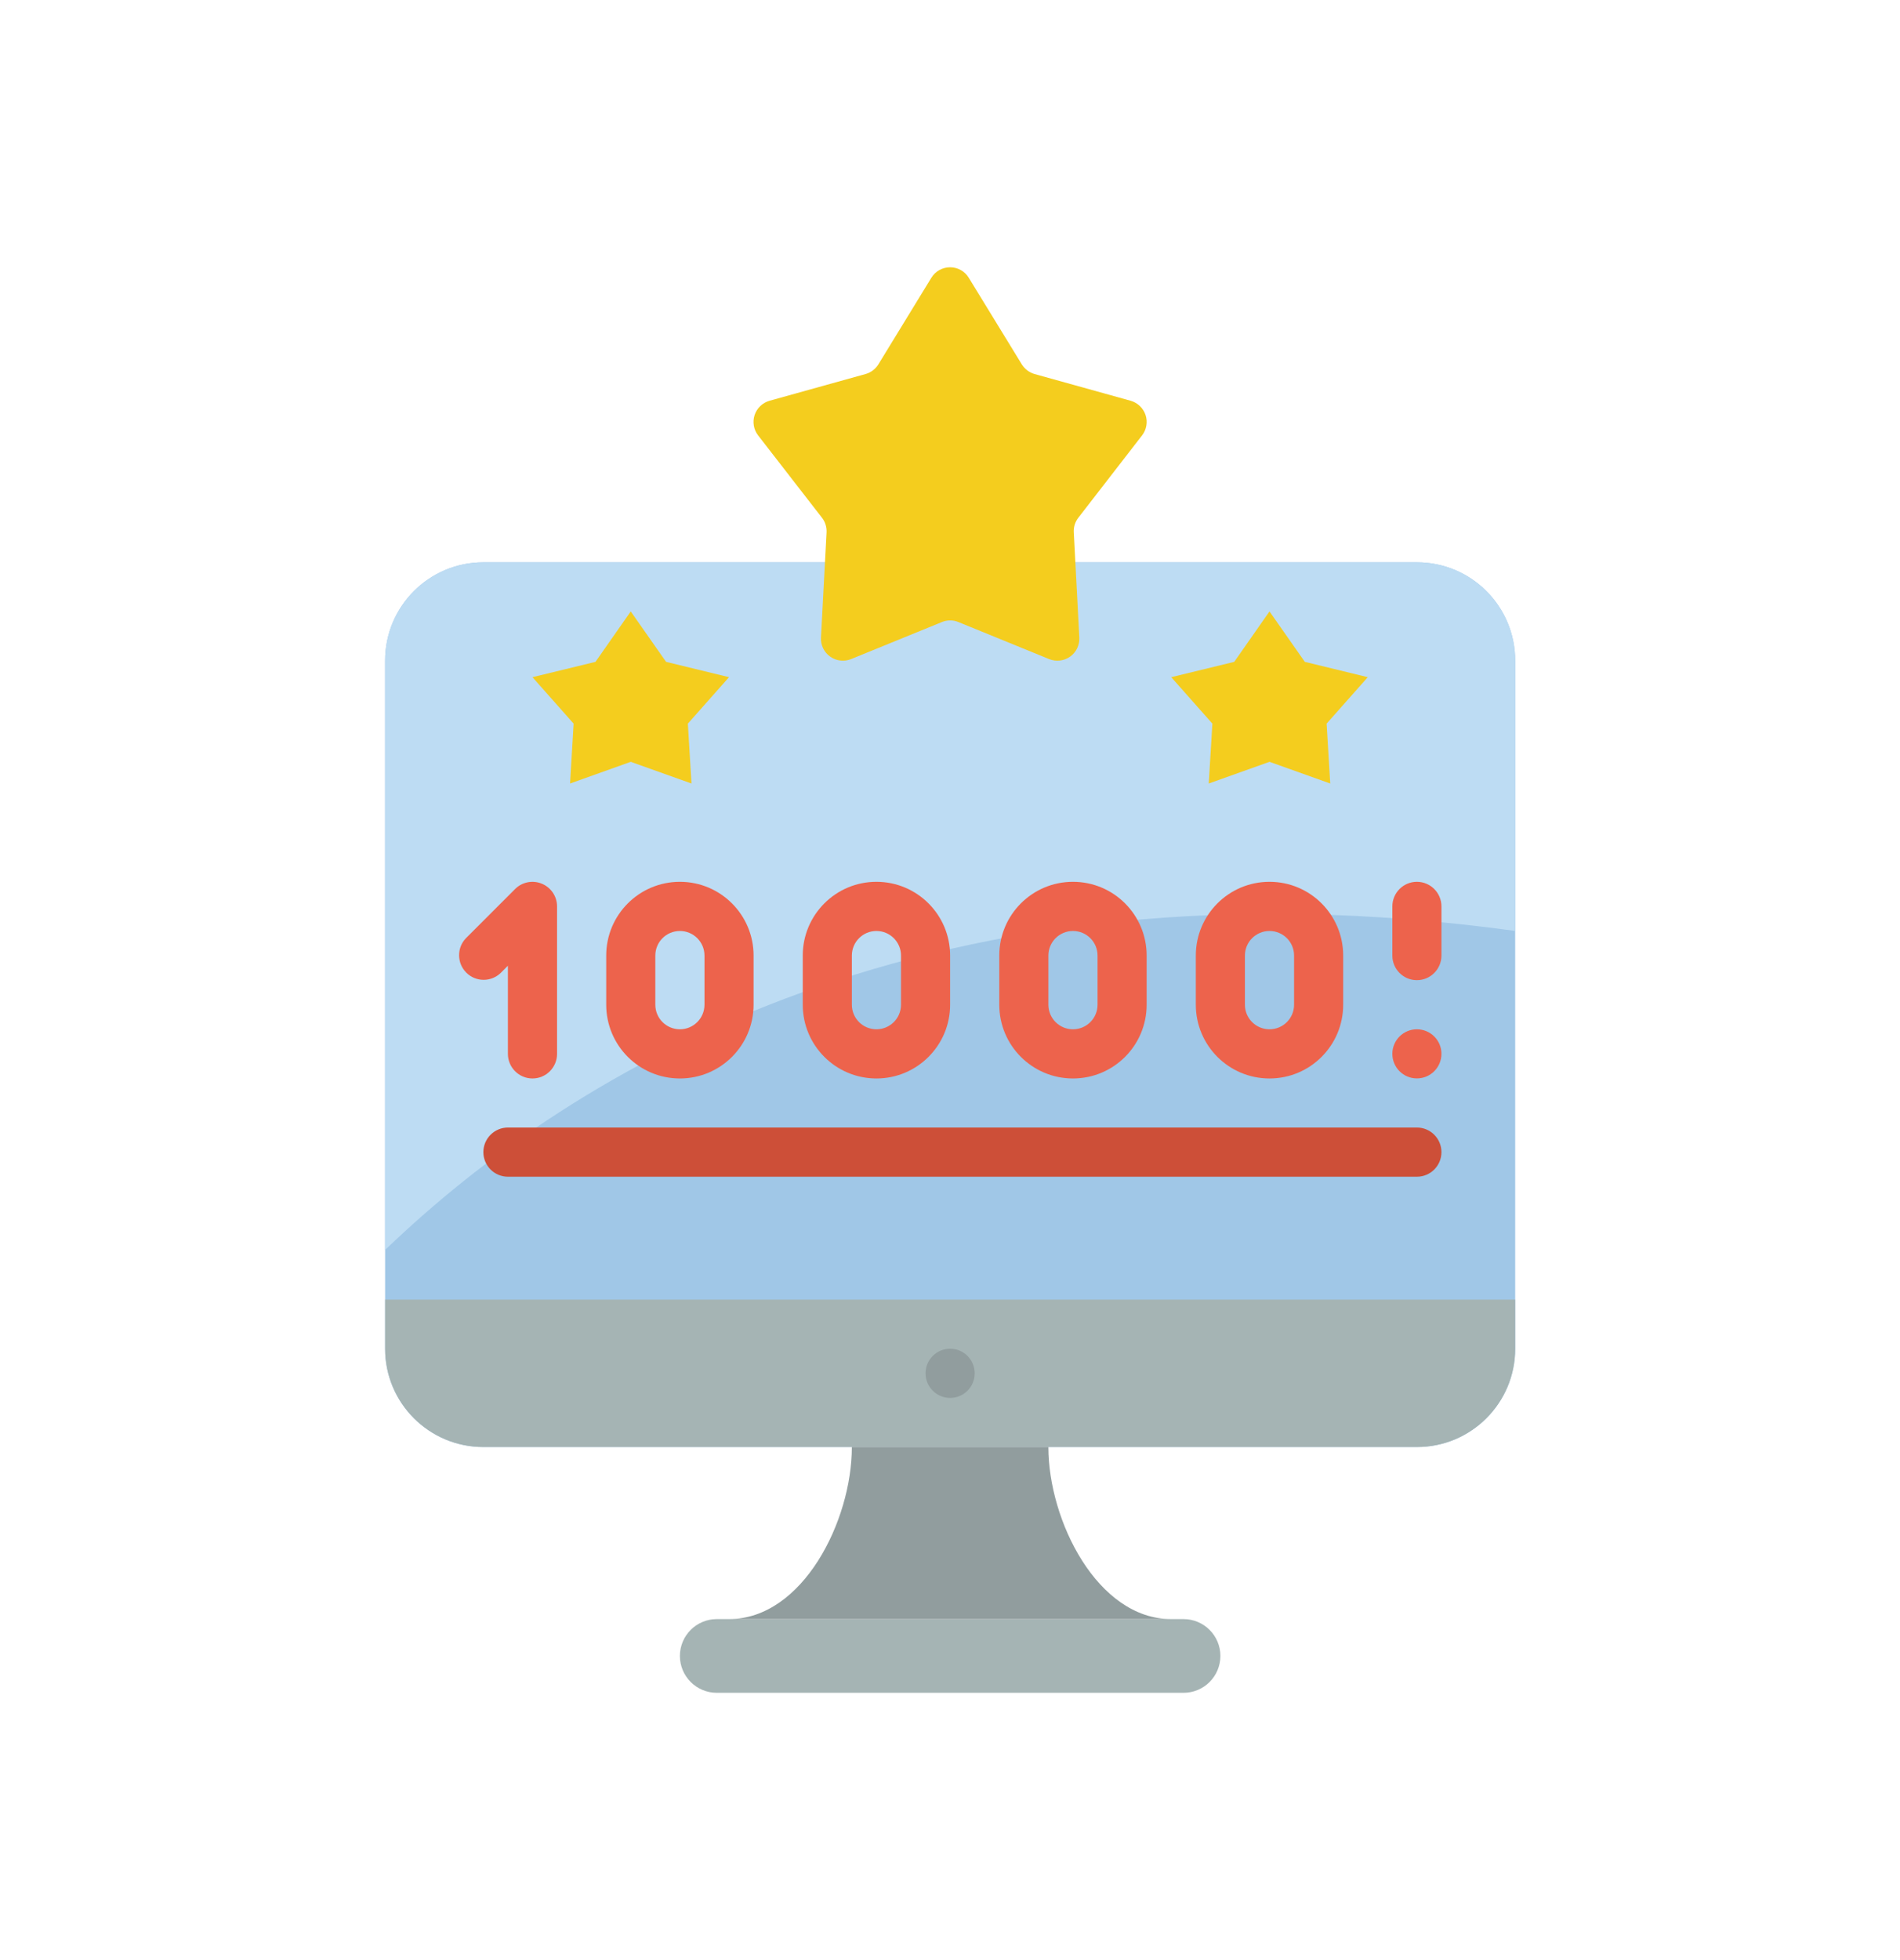
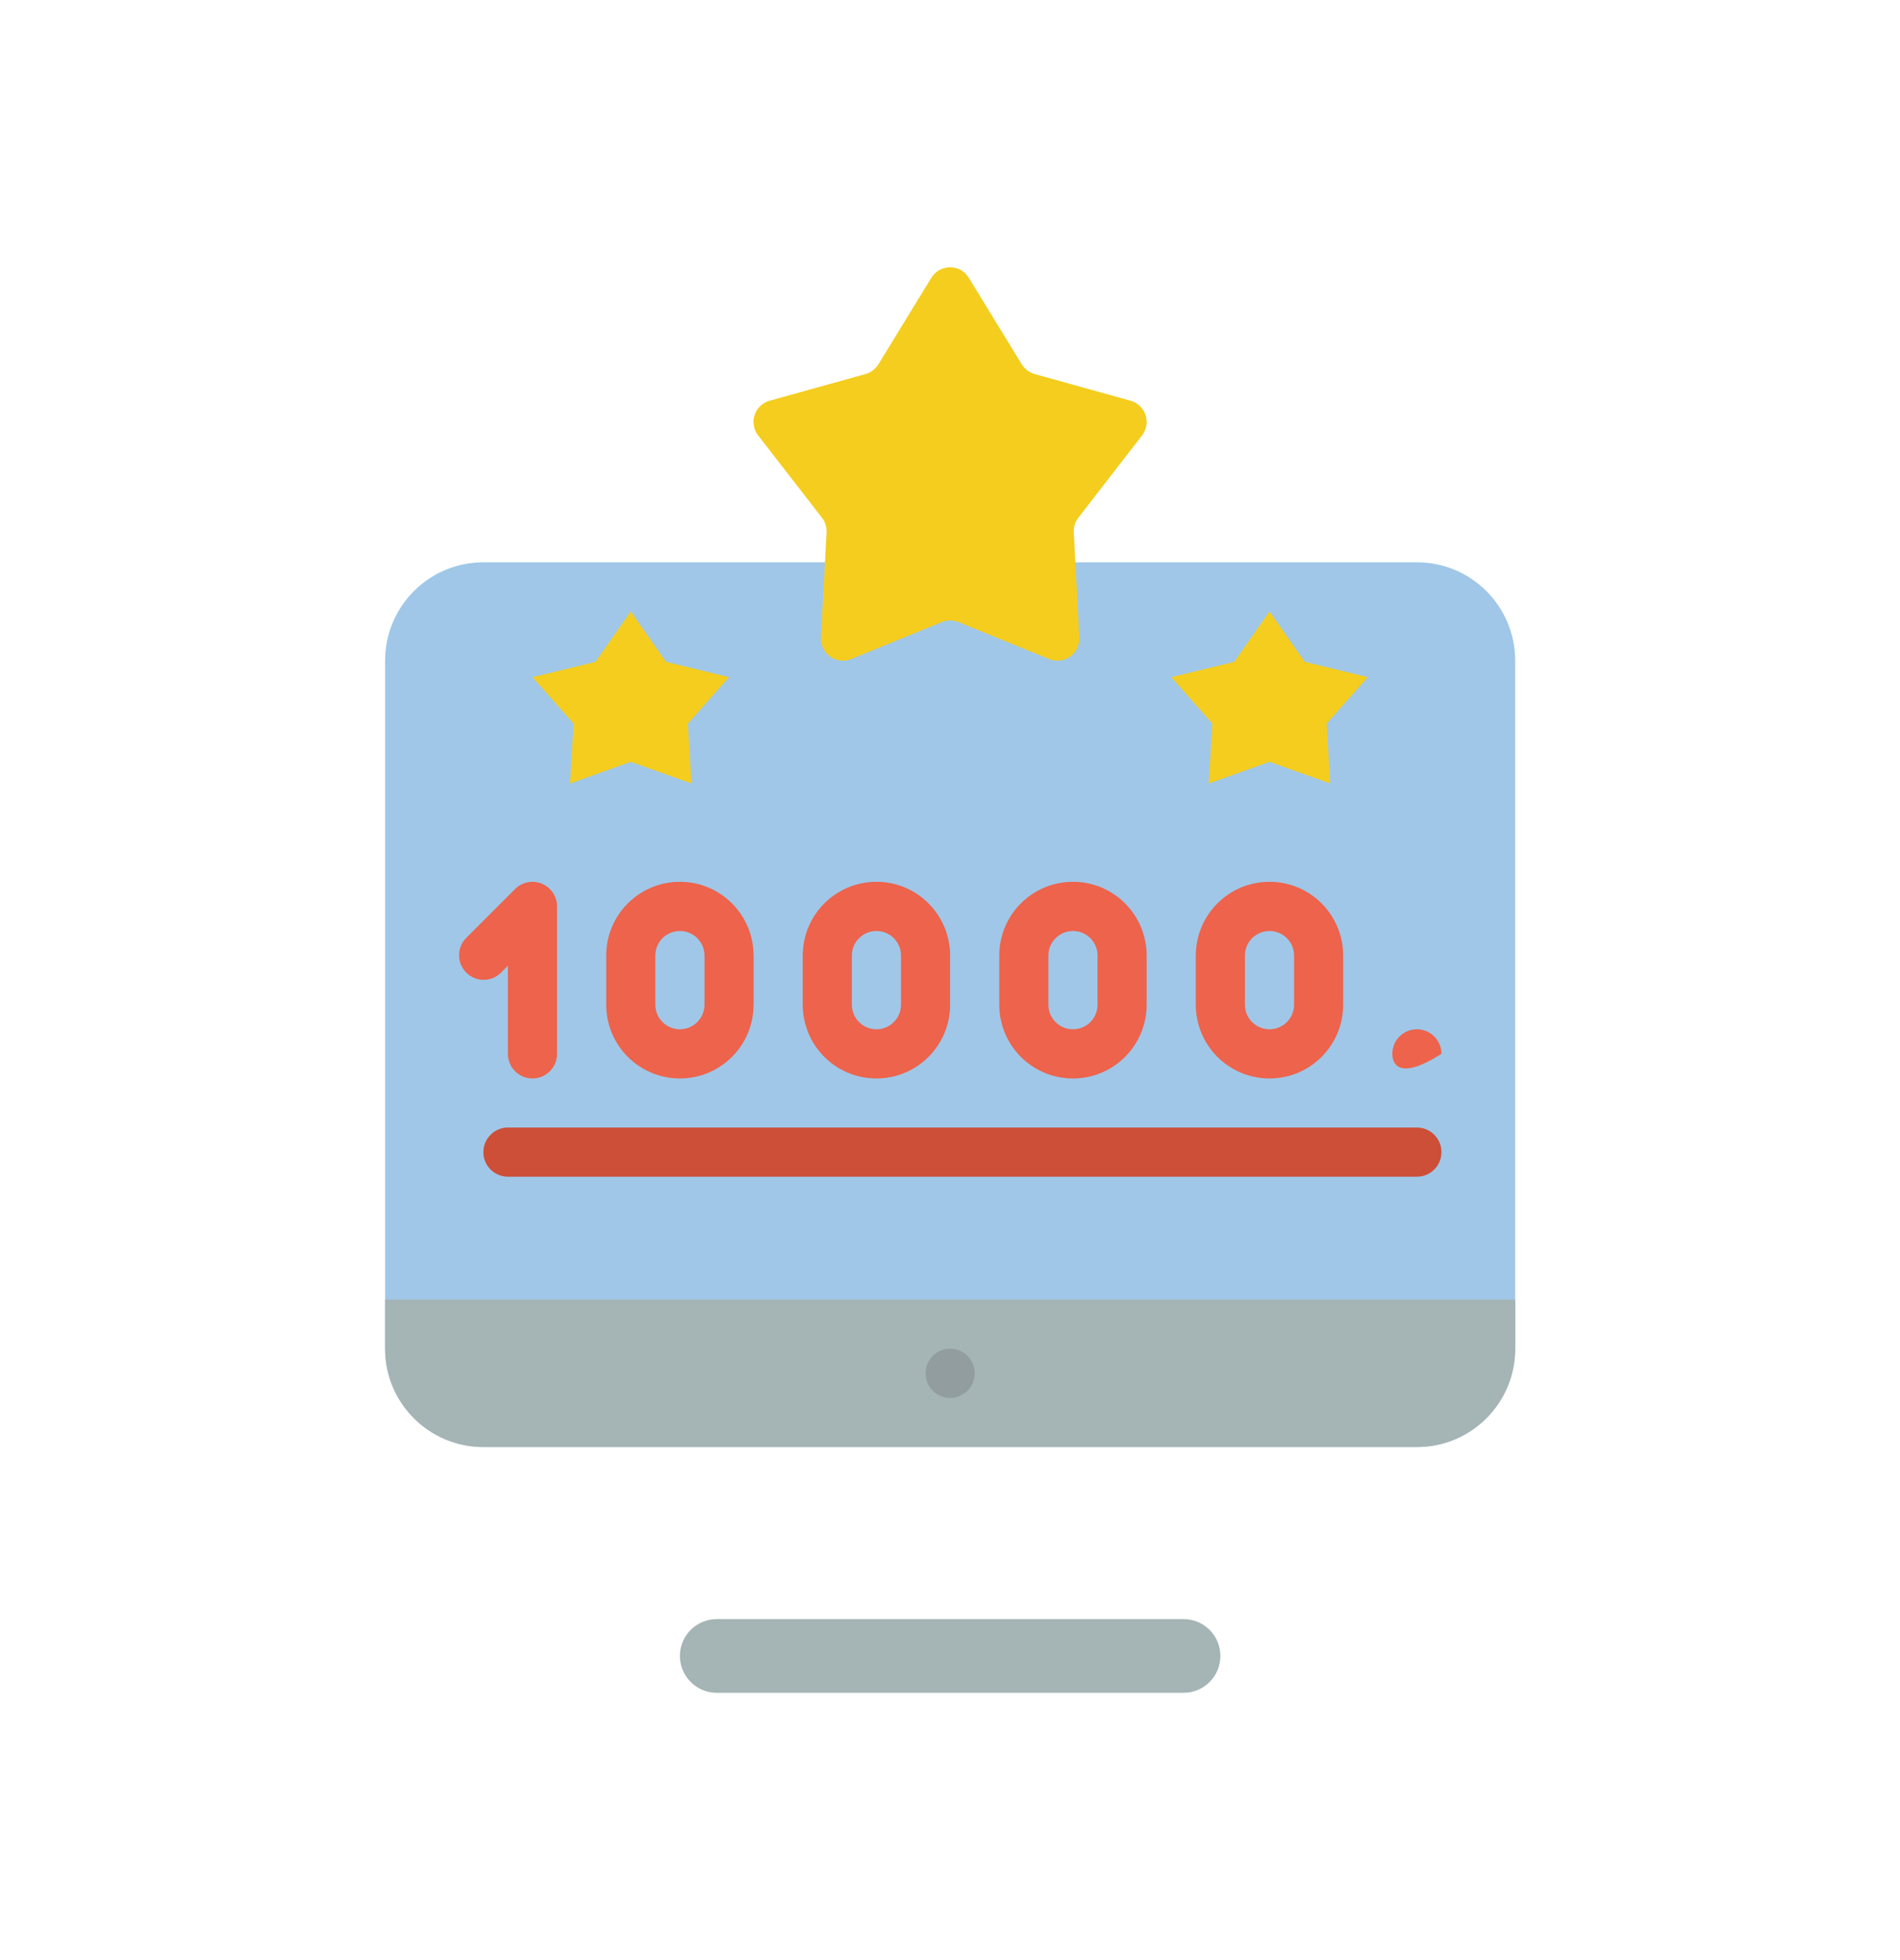
<svg xmlns="http://www.w3.org/2000/svg" width="32" height="33" viewBox="0 0 32 33" fill="none">
  <g clip-path="url(#clip0_263_5671)">
    <path d="M8.141 9.467H23.864C24.778 9.467 25.519 10.208 25.519 11.122V22.707C25.519 23.621 24.778 24.362 23.864 24.362H8.141C7.227 24.362 6.486 23.621 6.486 22.707V11.122C6.486 10.208 7.227 9.467 8.141 9.467Z" fill="#A0C7E7" />
-     <path d="M25.519 11.122V15.673C15.696 14.328 9.672 17.982 6.486 21.044V11.122C6.486 10.208 7.227 9.467 8.141 9.467H23.864C24.778 9.467 25.519 10.208 25.519 11.122Z" fill="#BDDCF3" />
    <path d="M25.519 21.88V22.707C25.519 23.621 24.778 24.362 23.864 24.362H8.141C7.227 24.362 6.486 23.621 6.486 22.707V21.88H25.519Z" fill="#A5B4B4" />
    <path d="M21.381 10.294L21.976 11.143L23.036 11.401L22.343 12.183L22.404 13.191L21.381 12.826L20.358 13.191L20.419 12.183L19.726 11.401L20.787 11.143L21.381 10.294Z" fill="#F4CD1E" />
    <path d="M10.623 10.294L11.218 11.143L12.278 11.401L11.585 12.183L11.646 13.191L10.623 12.826L9.601 13.191L9.661 12.183L8.968 11.401L10.029 11.143L10.623 10.294Z" fill="#F4CD1E" />
    <path d="M16.416 23.121C16.416 23.35 16.231 23.535 16.002 23.535C15.774 23.535 15.588 23.35 15.588 23.121C15.588 22.892 15.774 22.707 16.002 22.707C16.231 22.707 16.416 22.892 16.416 23.121Z" fill="#919D9E" />
    <path d="M12.072 27.259H19.933C20.276 27.259 20.554 27.537 20.554 27.879C20.554 28.222 20.276 28.5 19.933 28.5H12.072C11.729 28.5 11.451 28.222 11.451 27.879C11.451 27.537 11.729 27.259 12.072 27.259Z" fill="#A5B4B4" />
-     <path d="M12.278 27.259C13.52 27.259 14.347 25.604 14.347 24.362H17.657C17.657 25.604 18.485 27.259 19.726 27.259H12.278Z" fill="#919D9E" />
    <path d="M8.968 18.157C8.74 18.157 8.554 17.971 8.554 17.743V16.259L8.433 16.38C8.271 16.537 8.013 16.535 7.853 16.375C7.694 16.215 7.691 15.957 7.848 15.795L8.676 14.967C8.794 14.849 8.972 14.814 9.126 14.878C9.281 14.942 9.382 15.093 9.382 15.26V17.743C9.382 17.971 9.197 18.157 8.968 18.157Z" fill="#ED634C" />
    <path d="M11.451 18.157C10.765 18.157 10.21 17.601 10.21 16.915V16.088C10.21 15.402 10.765 14.846 11.451 14.846C12.136 14.846 12.692 15.402 12.692 16.088V16.915C12.692 17.601 12.136 18.157 11.451 18.157ZM11.451 15.674C11.222 15.674 11.037 15.859 11.037 16.088V16.915C11.037 17.144 11.222 17.329 11.451 17.329C11.679 17.329 11.865 17.144 11.865 16.915V16.088C11.865 15.859 11.679 15.674 11.451 15.674Z" fill="#ED634C" />
    <path d="M14.761 18.157C14.075 18.157 13.52 17.601 13.52 16.915V16.088C13.52 15.402 14.075 14.846 14.761 14.846C15.446 14.846 16.002 15.402 16.002 16.088V16.915C16.002 17.601 15.446 18.157 14.761 18.157ZM14.761 15.674C14.532 15.674 14.347 15.859 14.347 16.088V16.915C14.347 17.144 14.532 17.329 14.761 17.329C14.989 17.329 15.175 17.144 15.175 16.915V16.088C15.175 15.859 14.989 15.674 14.761 15.674Z" fill="#ED634C" />
    <path d="M21.381 18.157C20.695 18.157 20.14 17.601 20.14 16.915V16.088C20.14 15.402 20.695 14.846 21.381 14.846C22.067 14.846 22.622 15.402 22.622 16.088V16.915C22.622 17.601 22.067 18.157 21.381 18.157ZM21.381 15.674C21.152 15.674 20.967 15.859 20.967 16.088V16.915C20.967 17.144 21.152 17.329 21.381 17.329C21.61 17.329 21.795 17.144 21.795 16.915V16.088C21.795 15.859 21.61 15.674 21.381 15.674Z" fill="#ED634C" />
    <path d="M18.071 18.157C17.385 18.157 16.83 17.601 16.83 16.915V16.088C16.83 15.402 17.385 14.846 18.071 14.846C18.757 14.846 19.312 15.402 19.312 16.088V16.915C19.312 17.601 18.757 18.157 18.071 18.157ZM18.071 15.674C17.842 15.674 17.657 15.859 17.657 16.088V16.915C17.657 17.144 17.842 17.329 18.071 17.329C18.3 17.329 18.485 17.144 18.485 16.915V16.088C18.485 15.859 18.3 15.674 18.071 15.674Z" fill="#ED634C" />
-     <path d="M24.277 17.742C24.277 17.971 24.092 18.156 23.863 18.156C23.635 18.156 23.45 17.971 23.45 17.742C23.45 17.514 23.635 17.329 23.863 17.329C24.092 17.329 24.277 17.514 24.277 17.742Z" fill="#ED634C" />
-     <path d="M23.863 16.502C23.635 16.502 23.45 16.316 23.45 16.088V15.26C23.45 15.032 23.635 14.846 23.863 14.846C24.092 14.846 24.277 15.032 24.277 15.26V16.088C24.277 16.316 24.092 16.502 23.863 16.502Z" fill="#ED634C" />
+     <path d="M24.277 17.742C23.635 18.156 23.45 17.971 23.45 17.742C23.45 17.514 23.635 17.329 23.863 17.329C24.092 17.329 24.277 17.514 24.277 17.742Z" fill="#ED634C" />
    <path d="M23.864 19.811H8.555C8.326 19.811 8.141 19.626 8.141 19.397C8.141 19.169 8.326 18.983 8.555 18.983H23.864C24.092 18.983 24.277 19.169 24.277 19.397C24.277 19.626 24.092 19.811 23.864 19.811Z" fill="#CD4F38" />
    <path d="M16.317 4.678L17.209 6.134C17.258 6.213 17.335 6.272 17.424 6.297L19.042 6.747C19.161 6.781 19.255 6.871 19.294 6.988C19.332 7.105 19.31 7.233 19.235 7.33L18.161 8.717C18.106 8.788 18.079 8.876 18.085 8.966L18.178 10.734C18.184 10.861 18.126 10.982 18.023 11.055C17.92 11.128 17.787 11.144 17.669 11.096L16.142 10.473C16.053 10.436 15.952 10.436 15.863 10.473L14.335 11.096C14.218 11.144 14.085 11.128 13.982 11.055C13.879 10.982 13.82 10.861 13.827 10.734L13.921 8.966C13.926 8.876 13.899 8.788 13.844 8.717L12.768 7.33C12.693 7.233 12.671 7.105 12.709 6.988C12.748 6.871 12.842 6.781 12.961 6.747L14.578 6.297C14.668 6.272 14.745 6.213 14.794 6.134L15.685 4.678C15.752 4.567 15.872 4.5 16.002 4.5C16.131 4.5 16.25 4.567 16.317 4.678Z" fill="#F4CD1E" />
  </g>
  <defs>
    <clipPath id="clip0_263_5671">
      <rect width="24" height="24" fill="white" transform="translate(4 4.5)" />
    </clipPath>
  </defs>
</svg>